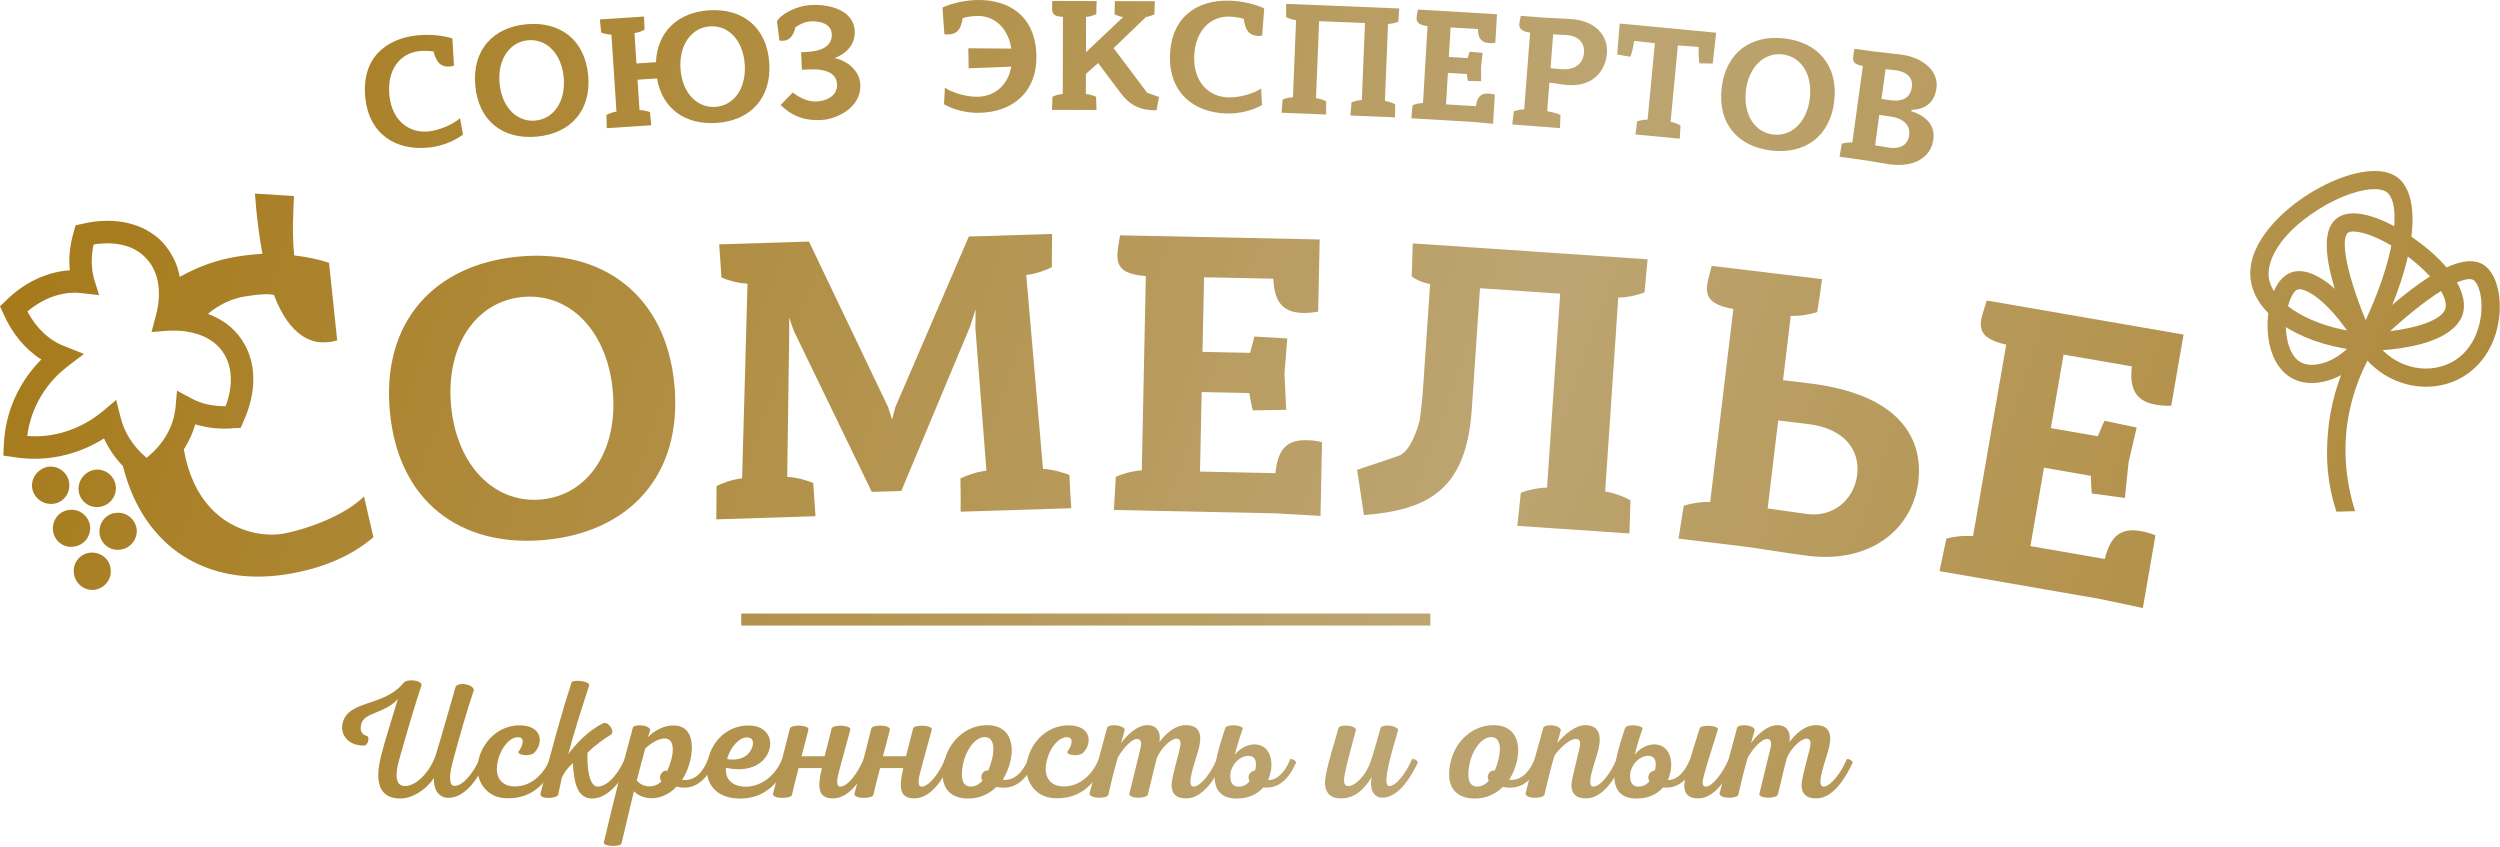
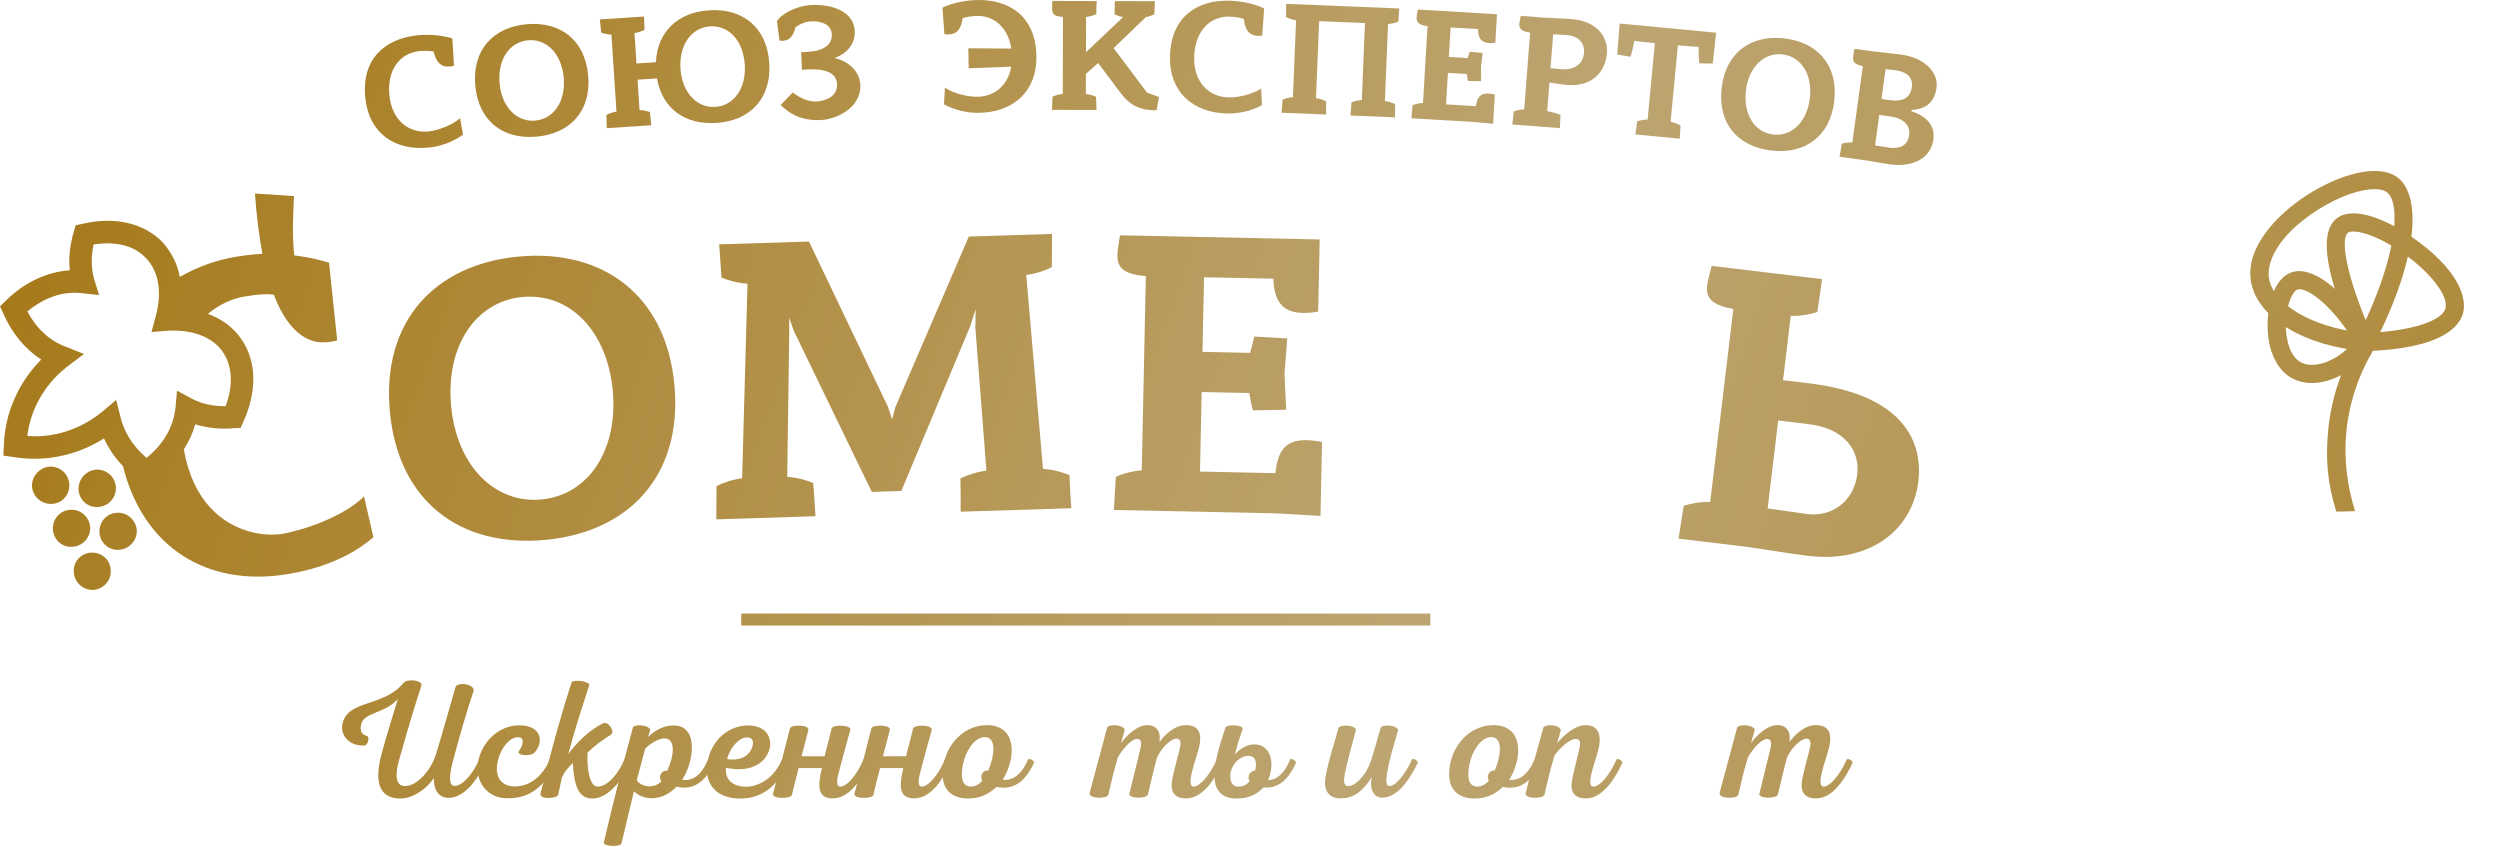
<svg xmlns="http://www.w3.org/2000/svg" width="416" height="141" viewBox="0 0 416 141" fill="none">
  <path d="M62.136 89.397C58.183 92.789 53.097 94.701 47.638 95.568C34.494 97.653 23.865 91.187 20.458 77.563C19.134 76.184 18.058 74.627 17.308 72.95C12.787 75.809 7.438 76.935 2.183 76.042L0.558 75.816L0.638 74.144C0.815 68.727 3.053 63.673 6.864 59.821C4.174 58.106 1.951 55.419 0.529 52.121L0 50.961L0.961 50.049C4.002 47.01 7.797 45.233 11.624 44.971C11.371 42.938 11.645 40.752 12.269 38.581L12.581 37.495L13.648 37.256C19.044 35.985 23.916 37.078 27.054 40.311C28.567 42.006 29.582 44.056 29.904 46.078C33.013 44.341 36.086 43.231 39.455 42.696L39.522 42.685C41.005 42.451 42.296 42.314 43.666 42.235C43.16 39.483 42.703 36.17 42.42 32.207L48.913 32.628C48.826 35.129 48.562 38.694 48.96 42.501C51.213 42.766 53.218 43.207 54.75 43.724L56.108 56.637C55.714 56.769 55.378 56.822 55.041 56.875C54.502 56.961 54.087 56.958 53.604 56.965C52.291 56.966 48.335 56.419 45.577 49.05C45.297 49.025 44.658 48.919 43.905 48.969C42.805 49.006 41.525 49.209 40.717 49.337C37.482 49.851 35.155 51.739 34.613 52.24C36.963 53.111 38.837 54.471 40.19 56.469C42.708 60.146 42.804 65.105 40.499 70.169L40.042 71.209L38.942 71.245C36.629 71.474 34.443 71.199 32.485 70.612C32.091 72.056 31.419 73.475 30.589 74.782C32.104 83.455 36.978 87.173 41.534 88.453C43.56 89.03 45.636 89.046 47.051 88.821C51.545 87.969 57.532 85.637 60.573 82.598L62.136 89.397ZM19.332 66.548L20.072 69.471C20.67 71.932 22.155 74.323 24.385 76.18C27.207 73.935 28.879 70.975 29.206 67.814L29.452 65.011L31.944 66.343C33.53 67.197 35.389 67.592 37.532 67.598C38.849 64.142 38.683 60.92 37.064 58.552C35.355 56.059 31.977 54.799 27.869 55.036L25.209 55.251L25.902 52.653C26.999 48.678 26.442 45.174 24.294 42.959C22.37 40.846 19.212 40.104 15.572 40.681C15.14 42.753 15.171 44.683 15.651 46.404L16.494 49.103L13.681 48.79C10.509 48.394 7.303 49.525 4.559 51.827C6.04 54.632 8.235 56.702 10.874 57.665L13.973 58.9L11.197 60.999C11.073 61.088 10.949 61.177 10.892 61.255C7.335 64.1 5.082 68.189 4.533 72.56L4.6 72.549C9.006 72.886 13.405 71.428 16.893 68.594L17.017 68.505L19.332 66.548ZM8.741 83.844C7.035 83.977 5.53 82.765 5.33 81.07C5.197 79.363 6.476 77.847 8.173 77.647C9.879 77.514 11.395 78.794 11.527 80.501C11.659 82.208 10.448 83.712 8.741 83.844ZM12.153 90.973C10.457 91.172 8.941 89.893 8.808 88.187C8.675 86.481 9.888 84.975 11.594 84.843C13.289 84.643 14.806 85.922 15.005 87.617C15.138 89.325 13.859 90.84 12.153 90.973ZM18.418 94.746C18.617 96.441 17.338 97.957 15.643 98.157C13.937 98.29 12.42 97.011 12.289 95.303C12.089 93.608 13.368 92.092 15.074 91.959C16.78 91.828 18.285 93.039 18.418 94.746ZM13.078 81.567C12.946 79.861 14.225 78.345 15.921 78.145C17.628 78.012 19.144 79.291 19.276 80.999C19.408 82.705 18.129 84.221 16.422 84.353C14.727 84.553 13.211 83.274 13.078 81.567ZM22.755 88.116C22.888 89.822 21.608 91.338 19.901 91.47C18.206 91.67 16.69 90.391 16.557 88.685C16.424 86.978 17.636 85.473 19.342 85.34C21.039 85.14 22.554 86.42 22.755 88.116Z" fill="url(#paint0_linear_1450_283)" />
  <path d="M64.868 68.433C63.492 53.416 72.424 43.964 86.353 42.688C100.282 41.413 110.851 49.077 112.227 64.093C113.603 79.109 104.67 88.561 90.673 89.844C76.608 91.132 66.244 83.449 64.868 68.433ZM75.059 67.498C75.975 77.486 82.311 83.826 90.057 83.116C97.803 82.407 102.881 75.021 101.966 65.033C101.051 55.045 94.782 48.699 86.969 49.415C79.223 50.124 74.144 57.51 75.059 67.498Z" fill="url(#paint1_linear_1450_283)" />
  <path d="M119.196 86.418L119.228 80.887C120.034 80.452 121.788 79.783 123.488 79.593L124.385 47.203C122.676 47.12 120.883 46.561 120.052 46.179L119.674 40.66L134.612 40.192L147.763 67.704L148.443 69.8L148.993 67.735L161.213 39.36L175.059 38.926L175.028 44.456C174.222 44.892 172.468 45.56 170.767 45.751L173.553 78.025C175.262 78.108 177.055 78.666 177.954 79.047C178.012 80.889 178.138 82.728 178.264 84.568L159.848 85.145C159.859 83.301 159.869 81.457 159.812 79.616C160.685 79.178 162.44 78.51 164.14 78.32L162.303 54.549L162.344 51.476L161.41 54.372L149.976 81.698L145.065 81.852L132.072 55.017L131.322 52.856L131.329 55.246L130.991 79.357C132.701 79.44 134.493 79.998 135.325 80.381L135.702 85.9L119.196 86.418Z" fill="url(#paint2_linear_1450_283)" />
  <path d="M185.353 84.86L185.672 79.339C186.499 78.946 188.286 78.369 189.994 78.269L190.667 45.932C184.669 45.534 185.89 42.624 186.371 39.154L219.596 39.845L219.346 51.852C218.387 52.037 217.498 52.086 216.748 52.071C213.132 51.996 212.018 49.789 211.884 46.374L200.355 46.134L200.096 58.55L208.01 58.715C208.155 58.309 208.606 56.338 208.749 56L214.202 56.318L213.739 62.178L214.023 68.19L208.493 68.28C208.297 67.866 207.996 65.949 207.871 65.4L199.957 65.236L199.682 78.47L212.235 78.732C212.581 75.258 213.715 73.166 217.4 73.243C218.15 73.259 219.036 73.345 219.987 73.569C219.902 77.663 219.816 81.757 219.731 85.849L212.232 85.42L185.353 84.86Z" fill="url(#paint3_linear_1450_283)" />
-   <path d="M226.958 85.708L225.826 78.177C225.826 78.177 233.032 75.791 233.037 75.724C234.744 74.745 235.768 71.737 236.229 69.99C236.475 68.365 236.682 66.327 236.852 63.807L237.972 47.263C236.284 46.944 235.567 46.416 234.909 46.03L235.079 40.501L274.159 43.147L273.649 48.653C272.805 49.006 270.993 49.499 269.282 49.52L267.097 81.791C268.79 82.043 270.519 82.775 271.308 83.239L271.139 88.767L252.484 87.504L253.062 82.003C253.907 81.65 255.718 81.157 257.429 81.136L259.614 48.865L246.269 47.962L244.905 68.115C244.002 81.458 237.753 84.866 226.958 85.708Z" fill="url(#paint4_linear_1450_283)" />
  <path d="M303.184 46.448C302.964 48.277 302.677 50.098 302.389 51.919C301.528 52.229 299.693 52.626 297.983 52.559L296.698 63.263L300.967 63.776C317.091 65.712 319.966 73.823 319.21 80.124C318.267 87.982 311.388 93.755 300.887 92.494C297.568 92.096 292.451 91.206 290.079 90.922C289.876 90.898 289.673 90.873 289.47 90.849L279.308 89.629L280.17 84.165C281.031 83.856 282.866 83.458 284.576 83.526L288.43 51.413C282.501 50.426 284.002 47.651 284.824 44.245L303.184 46.448ZM295.893 69.969L294.136 84.603C294.678 84.668 299.947 85.438 300.692 85.528C304.952 86.108 308.526 83.238 309.039 78.97C309.535 74.837 306.801 71.279 300.975 70.579L295.893 69.969Z" fill="url(#paint5_linear_1450_283)" />
-   <path d="M322.734 95.036L323.879 89.625C324.756 89.361 326.608 89.06 328.313 89.216L333.832 57.349C327.962 56.056 329.605 53.363 330.603 50.004L363.344 55.674L361.295 67.506C360.318 67.545 359.433 67.461 358.693 67.332C355.13 66.716 354.36 64.366 354.74 60.97L343.378 59.002L341.26 71.238L349.059 72.589C349.263 72.208 350.004 70.328 350.197 70.016L355.541 71.149L354.203 76.873L353.582 82.859L348.102 82.118C347.97 81.68 347.96 79.739 347.918 79.178L340.119 77.827L337.861 90.87L350.231 93.013C351.093 89.63 352.53 87.733 356.161 88.362C356.9 88.49 357.763 88.709 358.669 89.073C357.971 93.107 357.273 97.14 356.573 101.175L349.224 99.625L322.734 95.036Z" fill="url(#paint6_linear_1450_283)" />
  <path d="M70.146 114.002C68.802 118.174 68.354 119.602 66.394 126.518C65.834 128.506 65.61 130.802 67.402 130.802C69.446 130.774 71.743 128.142 72.554 125.482C73.702 121.758 74.99 117.083 75.83 114.226C76.502 113.414 78.91 113.89 78.825 114.926C78.013 117.222 76.361 122.794 75.269 127.022C74.709 129.234 74.709 130.774 75.633 130.774C76.948 130.802 78.656 128.814 79.749 126.407C79.889 126.07 80.869 126.631 80.728 126.967C79.72 129.179 77.537 132.763 74.624 132.763C73.14 132.763 72.103 131.559 72.216 129.459C70.9 131.391 68.66 132.875 66.588 132.875C62.892 132.847 62.332 129.822 63.48 125.511C64.209 122.711 65.3 119.351 66.196 116.327C63.984 118.791 60.541 118.482 60.092 120.555C59.896 121.423 60.036 122.235 61.072 122.459C61.548 122.654 61.24 124.055 60.595 124.055C57.991 124.139 56.535 122.235 57.011 120.331C57.963 116.411 63.815 117.671 67.119 113.667C67.711 112.882 70.175 113.162 70.146 114.002Z" fill="url(#paint7_linear_1450_283)" />
  <path d="M88.934 125.23C88.346 125.902 86.246 125.734 86.246 125.119C86.89 124.306 87.477 122.795 86.33 122.682C84.762 122.514 82.942 124.838 82.69 127.582C82.521 129.542 83.641 130.802 85.49 130.857C87.758 130.941 90.082 129.597 91.481 126.406C91.622 126.069 92.601 126.658 92.461 126.966C90.221 131.922 87.029 132.958 84.089 132.818C81.177 132.707 79.329 130.298 79.469 127.583C79.665 124.11 82.577 120.639 86.526 120.694C90.222 120.75 90.474 123.606 88.934 125.23Z" fill="url(#paint8_linear_1450_283)" />
  <path d="M104.894 126.966C103.186 130.522 100.863 132.874 98.566 132.874C96.186 132.901 95.514 130.55 95.319 126.966C94.478 127.75 93.835 128.59 93.499 129.374C93.303 130.298 93.079 131.25 92.883 132.229C92.743 132.901 89.663 133.097 89.944 132.034C91.679 124.95 93.668 117.95 95.095 113.582C95.32 112.994 98.287 113.33 98.035 114.086C96.551 118.594 95.459 122.094 94.562 125.482C95.794 123.802 97.894 121.562 100.331 120.358C101.171 119.911 102.431 121.73 101.646 122.262C100.695 122.823 99.071 123.942 97.754 125.258C97.67 128.002 98.09 130.858 99.434 130.886C100.61 130.914 102.43 129.682 103.914 126.378C104.083 126.098 105.035 126.659 104.894 126.966Z" fill="url(#paint9_linear_1450_283)" />
  <path d="M113.49 129.766C115.31 129.991 116.738 128.982 117.803 126.407C117.943 126.07 118.95 126.631 118.782 126.967C117.102 130.831 114.638 131.446 112.594 130.887C110.298 133.323 107.161 133.323 105.482 131.671C104.81 134.526 104.082 137.495 103.41 140.379C103.102 140.967 100.442 140.855 100.471 140.211C101.954 133.855 103.467 127.862 105.315 121.059C105.483 120.499 108.031 120.527 108.199 121.507C108.115 121.843 107.92 122.347 107.807 122.654C108.983 121.507 110.607 120.638 112.231 120.722C116.458 120.862 115.31 127.19 113.49 129.766ZM107.358 124.586C106.854 126.378 106.462 128.002 105.959 129.85C106.91 131.11 108.982 131.194 110.074 129.991C109.346 129.207 110.354 127.946 110.998 128.31C112.146 125.902 112.511 122.934 110.635 122.878C109.627 122.85 108.255 123.662 107.358 124.586Z" fill="url(#paint10_linear_1450_283)" />
  <path d="M127.742 125.426C126.706 127.526 124.047 128.506 120.799 127.75C120.631 129.542 121.667 130.689 123.627 130.886C125.53 131.082 128.498 130.102 130.122 126.407C130.29 126.07 131.27 126.631 131.131 126.967C128.862 132.035 125.503 132.959 122.843 132.875C118.587 132.734 117.074 129.711 117.775 126.575C118.531 122.907 121.471 120.61 124.747 120.722C127.883 120.834 128.806 123.382 127.742 125.426ZM120.994 126.322C123.066 126.631 124.467 125.902 125.026 124.671C125.474 123.747 125.446 122.738 124.382 122.711C123.066 122.626 121.498 124.306 120.994 126.322Z" fill="url(#paint11_linear_1450_283)" />
  <path d="M136.759 127.806H132.895C132.475 129.458 132.111 130.774 131.775 132.286C131.635 132.93 128.387 133.014 128.639 132.034C129.647 128.309 130.403 125.313 131.439 121.225C131.635 120.497 134.743 120.609 134.519 121.45C134.099 123.13 133.706 124.557 133.371 125.846H137.207C137.655 124.166 138.075 122.43 138.383 121.226C138.552 120.526 141.715 120.61 141.491 121.451C140.651 124.531 140.119 126.434 139.559 128.562C139.279 129.598 139.082 130.886 139.811 130.886C140.958 130.914 142.639 128.842 143.674 126.407C143.843 126.07 144.822 126.631 144.654 126.967C143.534 129.319 141.546 132.735 138.746 132.847C136.002 132.958 136.03 130.858 136.759 127.806Z" fill="url(#paint12_linear_1450_283)" />
  <path d="M150.31 127.806H146.446C146.026 129.458 145.662 130.774 145.326 132.286C145.186 132.93 141.938 133.014 142.19 132.034C143.198 128.309 143.954 125.313 144.99 121.225C145.186 120.497 148.294 120.609 148.07 121.45C147.65 123.13 147.257 124.557 146.922 125.846H150.758C151.206 124.166 151.626 122.43 151.934 121.226C152.103 120.526 155.266 120.61 155.042 121.451C154.202 124.531 153.67 126.434 153.11 128.562C152.83 129.598 152.633 130.886 153.362 130.886C154.509 130.914 156.19 128.842 157.225 126.407C157.394 126.07 158.373 126.631 158.205 126.967C157.085 129.319 155.097 132.735 152.297 132.847C149.553 132.958 149.582 130.858 150.31 127.806Z" fill="url(#paint13_linear_1450_283)" />
  <path d="M166.857 129.766C168.229 129.906 169.853 129.234 171.057 126.407C171.225 126.07 172.205 126.602 172.037 126.967C170.217 130.943 167.837 131.363 165.793 130.943C164.533 132.175 162.965 132.876 161.117 132.876C158.401 132.876 156.188 131.363 157.029 127.107C157.812 123.244 160.808 120.723 164.113 120.668C169.097 120.582 169.238 125.846 166.857 129.766ZM160.25 127.134C159.914 128.87 159.83 130.886 161.565 130.886C162.265 130.886 162.965 130.494 163.469 129.906C162.937 129.094 163.665 128.058 164.449 128.226C165.541 125.65 165.848 122.542 163.749 122.654C162.097 122.738 160.67 125.035 160.25 127.134Z" fill="url(#paint14_linear_1450_283)" />
-   <path d="M180.269 125.23C179.681 125.902 177.581 125.734 177.581 125.119C178.226 124.306 178.813 122.795 177.665 122.682C176.098 122.514 174.277 124.838 174.025 127.582C173.857 129.542 174.977 130.802 176.825 130.857C179.094 130.941 181.417 129.597 182.817 126.406C182.957 126.069 183.937 126.658 183.796 126.966C181.557 131.922 178.364 132.958 175.425 132.818C172.513 132.707 170.664 130.298 170.805 127.583C171 124.11 173.912 120.639 177.861 120.694C181.557 120.75 181.809 123.606 180.269 125.23Z" fill="url(#paint15_linear_1450_283)" />
  <path d="M195.053 129.738C195.248 128.619 195.92 126.182 196.284 124.699C196.48 123.886 196.648 122.907 195.752 122.907C194.773 122.934 193.12 124.615 192.504 126.127C192 127.946 191.412 130.663 190.992 132.259C190.684 132.875 188.024 132.959 187.912 132.147C188.473 129.795 189.032 127.527 189.761 124.587C189.956 123.858 190.013 122.935 189.2 122.963C188.332 122.963 186.96 124.391 186.009 126.043C185.364 128.199 184.916 130.103 184.412 132.287C184.16 132.931 181.192 132.959 181.305 131.978C182.284 128.254 183.153 125.146 184.244 121.031C184.692 120.415 187.016 120.638 187.156 121.451L186.54 123.663C187.52 122.291 189.284 120.639 190.964 120.667C192.448 120.667 193.233 121.787 192.925 123.467C193.988 122.095 195.529 120.639 197.349 120.667C199.477 120.667 200.065 122.039 199.533 124.335C199.057 126.351 197.181 130.915 198.637 130.887C199.7 130.887 201.437 128.787 202.445 126.408C202.585 126.071 203.592 126.632 203.424 126.968C202.277 129.432 200.233 132.764 197.517 132.848C195.333 132.93 194.689 131.642 195.053 129.738Z" fill="url(#paint16_linear_1450_283)" />
  <path d="M215.633 126.966C214.121 130.382 212.161 131.222 210.229 131.026C209.109 132.258 207.625 132.902 205.666 132.875C203.286 132.847 202.277 131.53 202.109 129.654C201.941 127.386 202.782 124.446 203.874 121.171C204.126 120.358 206.981 120.694 206.786 121.283C206.141 123.075 205.75 124.503 205.47 125.595C206.17 124.671 207.57 123.719 209.082 123.887C211.573 124.167 212.134 127.191 211.014 129.795C212.526 129.851 213.898 128.395 214.654 126.407C214.793 126.07 215.801 126.602 215.633 126.966ZM207.988 125.79C206.812 125.622 205.272 126.574 204.768 128.506C204.573 129.905 204.964 130.858 205.972 130.886C206.952 130.914 207.428 130.578 207.932 129.99C207.428 129.149 208.073 128.254 208.856 128.198C209.108 127.19 209.108 125.958 207.988 125.79Z" fill="url(#paint17_linear_1450_283)" />
  <path d="M232.656 121.478C231.927 124.082 229.744 130.802 231.172 130.802C232.236 130.83 233.916 128.758 234.924 126.406C235.092 126.042 236.072 126.63 235.904 126.966C234.952 128.87 232.88 132.762 229.967 132.734C228.427 132.734 227.839 130.97 228.259 129.291C226.635 131.979 224.871 132.902 222.995 132.847C220.783 132.819 220.224 131.139 220.587 129.179C221.091 126.379 222.071 123.635 222.715 121.143C223.051 120.443 225.627 120.695 225.627 121.452C225.235 123.019 224.507 125.512 224.003 127.752C223.611 129.348 223.331 130.804 224.367 130.804C225.459 130.804 227.223 129.152 228.063 126.772C228.651 125.008 229.21 122.964 229.743 121.088C230.08 120.47 232.46 120.666 232.656 121.478Z" fill="url(#paint18_linear_1450_283)" />
  <path d="M251.136 129.766C252.508 129.906 254.132 129.234 255.336 126.407C255.504 126.07 256.483 126.602 256.315 126.967C254.496 130.943 252.115 131.363 250.071 130.943C248.811 132.175 247.244 132.876 245.395 132.876C242.679 132.876 240.467 131.363 241.307 127.107C242.091 123.244 245.087 120.723 248.391 120.668C253.376 120.582 253.515 125.846 251.136 129.766ZM244.527 127.134C244.191 128.87 244.107 130.886 245.843 130.886C246.543 130.886 247.243 130.494 247.747 129.906C247.215 129.094 247.942 128.058 248.726 128.226C249.818 125.65 250.126 122.542 248.026 122.654C246.376 122.738 244.947 125.035 244.527 127.134Z" fill="url(#paint19_linear_1450_283)" />
  <path d="M266.003 124.586C265.695 125.874 265.107 127.441 264.799 128.786C264.575 129.821 264.436 130.886 265.135 130.886C266.283 130.886 267.936 128.814 268.971 126.407C269.112 126.07 270.091 126.631 269.951 126.967C268.831 129.403 266.731 132.819 264.015 132.847C261.887 132.903 261.243 131.671 261.578 129.851C261.746 128.899 262.53 125.847 262.782 124.7C262.978 123.859 263.118 122.935 262.166 122.964C261.187 122.992 259.702 124.308 258.666 125.708C257.882 128.34 257.574 129.768 256.986 132.288C256.678 132.903 253.906 132.987 253.85 132.063C254.746 128.339 255.698 125.147 256.818 121.059C257.266 120.443 259.45 120.583 259.73 121.452C259.478 122.348 259.366 122.824 259.114 123.636C260.122 122.46 262.026 120.64 263.874 120.668C266.003 120.694 266.535 122.318 266.003 124.586Z" fill="url(#paint20_linear_1450_283)" />
-   <path d="M288.627 126.994C287.423 129.374 285.379 132.762 282.775 132.846C280.59 132.93 280.003 131.67 280.367 129.738C279.247 130.858 277.987 131.167 276.755 131.026C275.635 132.258 274.151 132.902 272.192 132.875C269.812 132.847 268.803 131.53 268.635 129.654C268.467 127.386 269.308 124.446 270.4 121.171C270.652 120.358 273.507 120.694 273.312 121.283C272.667 123.075 272.276 124.503 271.996 125.595C272.696 124.671 274.096 123.719 275.608 123.887C278.099 124.167 278.66 127.191 277.54 129.795C279.052 129.851 280.424 128.395 281.18 126.407C281.18 126.379 281.208 126.35 281.237 126.322C281.684 124.81 282.189 123.243 282.833 121.199C283.057 120.499 286.081 120.722 285.857 121.394C284.848 124.642 284.176 126.686 283.588 128.814C283.252 130.018 283.112 130.915 283.897 130.886C284.932 130.858 286.668 128.646 287.621 126.407C287.787 126.042 288.795 126.63 288.627 126.994ZM274.514 125.79C273.338 125.622 271.798 126.574 271.294 128.506C271.099 129.905 271.49 130.858 272.498 130.886C273.478 130.914 273.954 130.578 274.458 129.99C273.954 129.149 274.599 128.254 275.382 128.198C275.635 127.19 275.635 125.958 274.514 125.79Z" fill="url(#paint21_linear_1450_283)" />
  <path d="M299.883 129.738C300.079 128.619 300.751 126.182 301.115 124.699C301.31 123.886 301.478 122.907 300.583 122.907C299.603 122.934 297.951 124.615 297.335 126.127C296.831 127.946 296.243 130.663 295.823 132.259C295.514 132.875 292.854 132.959 292.743 132.147C293.303 129.795 293.863 127.527 294.591 124.587C294.787 123.858 294.843 122.935 294.031 122.963C293.163 122.963 291.791 124.391 290.839 126.043C290.195 128.199 289.747 130.103 289.243 132.287C288.991 132.931 286.022 132.959 286.135 131.978C287.115 128.254 287.984 125.146 289.075 121.031C289.522 120.415 291.846 120.638 291.987 121.451L291.371 123.663C292.35 122.291 294.115 120.639 295.795 120.667C297.279 120.667 298.063 121.787 297.755 123.467C298.819 122.095 300.359 120.639 302.179 120.667C304.307 120.667 304.895 122.039 304.364 124.335C303.887 126.351 302.011 130.915 303.468 130.887C304.532 130.887 306.268 128.787 307.276 126.408C307.417 126.071 308.424 126.632 308.256 126.968C307.108 129.432 305.064 132.764 302.348 132.848C300.163 132.93 299.518 131.642 299.883 129.738Z" fill="url(#paint22_linear_1450_283)" />
  <path d="M60.801 16.433C60.049 9.738 64.147 6.473 69.309 5.893C71.514 5.646 73.749 5.912 75.273 6.394L75.539 10.938C75.327 10.989 75.143 11.037 74.98 11.055C73.259 11.248 72.575 10.237 72.142 8.57C71.449 8.458 70.6 8.417 69.686 8.519C66.567 8.87 64.318 11.627 64.81 16.009C65.26 20.015 68.015 22.238 71.375 21.861C73.069 21.671 75.309 20.765 76.547 19.673L77.044 22.394C75.513 23.546 73.422 24.326 71.513 24.54C65.732 25.19 61.447 22.186 60.801 16.433Z" fill="url(#paint23_linear_1450_283)" />
  <path d="M79.089 14.245C78.543 8.289 82.085 4.541 87.609 4.034C93.133 3.527 97.326 6.566 97.872 12.521C98.418 18.477 94.876 22.225 89.325 22.735C83.746 23.247 79.636 20.201 79.089 14.245ZM83.131 13.874C83.494 17.835 86.008 20.35 89.08 20.067C92.151 19.786 94.165 16.856 93.802 12.895C93.439 8.933 90.952 6.416 87.854 6.702C84.781 6.984 82.767 9.913 83.131 13.874Z" fill="url(#paint24_linear_1450_283)" />
  <path d="M109.325 13.05L106.085 13.262L106.416 18.313C107.095 18.323 107.812 18.52 108.147 18.661L108.371 20.844L100.972 21.328L100.909 19.136C101.222 18.952 101.909 18.663 102.58 18.565L101.741 5.763C101.062 5.753 100.371 5.555 100.037 5.414L99.812 3.231L107.158 2.75C107.206 3.479 107.227 4.21 107.248 4.941C106.935 5.124 106.248 5.413 105.576 5.511L105.907 10.562L109.148 10.349C109.379 5.18 112.889 2.048 117.995 1.713C123.531 1.351 127.616 4.5 128.008 10.469C128.399 16.438 124.76 20.094 119.223 20.457C114.064 20.795 110.202 18.146 109.325 13.05ZM113.234 11.438C113.494 15.408 115.968 17.985 119.02 17.786C122.126 17.582 124.189 14.707 123.929 10.737C123.668 6.767 121.275 4.184 118.142 4.389C115.063 4.591 112.973 7.467 113.234 11.438Z" fill="url(#paint25_linear_1450_283)" />
  <path d="M129.291 3.549C129.839 2.442 132.402 0.948 135.052 0.834C138.486 0.685 142.088 1.909 142.23 5.181C142.334 7.561 140.61 9.044 138.849 9.662C140.87 10.035 143.055 11.701 143.159 14.08C143.327 17.947 139.212 19.859 136.589 19.974C133.101 20.125 131.254 18.77 129.898 17.474L131.92 15.382C132.594 15.948 134.209 16.962 135.805 16.893C137.589 16.815 139.366 15.925 139.284 14.033C139.215 12.437 137.897 11.411 134.626 11.554L133.436 11.606L133.309 8.686L134.121 8.65C136.501 8.547 138.5 7.81 138.408 5.701C138.333 3.971 136.497 3.481 134.983 3.548C133.901 3.595 132.895 4.126 132.344 4.557C132.12 5.65 131.545 6.732 130.328 6.785C130.111 6.794 129.867 6.777 129.703 6.758L129.291 3.549Z" fill="url(#paint26_linear_1450_283)" />
  <path d="M156.829 1.258C158.28 0.585 160.463 0.037 162.654 0.002C167.876 -0.08 172.356 2.636 172.463 9.372C172.555 15.162 168.659 18.687 162.87 18.778C160.949 18.808 158.749 18.302 157.084 17.354L157.23 14.591C158.597 15.517 160.934 16.129 162.666 16.102C165.534 16.057 167.75 14.155 168.27 11.089L161.185 11.362L161.132 8.035L168.277 8.085C167.734 4.548 165.404 2.609 162.617 2.653C161.697 2.668 160.861 2.816 160.187 3.016C159.943 4.67 159.391 5.707 157.741 5.734C157.552 5.737 157.361 5.713 157.144 5.689L156.829 1.258Z" fill="url(#paint27_linear_1450_283)" />
  <path d="M182.728 10.484L180.694 12.291L180.685 15.645C181.361 15.702 182.064 15.947 182.388 16.11L182.462 18.301L175.05 18.28L175.137 16.089C175.462 15.928 176.166 15.687 176.843 15.634L176.879 2.811C174.931 2.724 175.068 1.94 175.071 0.913C175.072 0.669 175.099 0.426 175.128 0.155L182.486 0.176C182.457 0.906 182.427 1.637 182.425 2.367C182.073 2.502 181.396 2.77 180.72 2.822L180.703 8.693L186.888 2.839C186.212 2.756 185.861 2.538 185.455 2.375L185.516 0.184L192.171 0.203L192.083 2.394C191.731 2.528 191.217 2.77 190.702 2.823L185.304 8.003L190.883 15.431L192.857 16.14L192.445 18.358C189.847 18.35 188.118 17.697 186.366 15.337L182.728 10.484Z" fill="url(#paint28_linear_1450_283)" />
  <path d="M194.682 9.425C194.827 2.689 199.323 -0.003 204.517 0.109C206.736 0.156 208.916 0.717 210.363 1.398L210.022 5.938C209.805 5.96 209.616 5.983 209.453 5.98C207.722 5.943 207.177 4.848 206.97 3.138C206.298 2.935 205.462 2.782 204.542 2.761C201.404 2.695 198.808 5.128 198.713 9.538C198.627 13.569 201.062 16.139 204.443 16.211C206.147 16.247 208.488 15.648 209.861 14.731L209.991 17.495C208.32 18.433 206.144 18.928 204.223 18.887C198.407 18.761 194.558 15.214 194.682 9.425Z" fill="url(#paint29_linear_1450_283)" />
  <path d="M213.252 18.758L213.422 16.571C213.753 16.422 214.466 16.207 215.145 16.18L215.666 3.364C214.992 3.283 214.326 3.011 214.009 2.837L214.017 0.644L232.835 1.409L232.692 3.597C232.361 3.746 231.648 3.961 230.969 3.988L230.448 16.804C231.122 16.885 231.815 17.158 232.16 17.334L232.125 19.525L224.717 19.224L224.887 17.037C225.218 16.888 225.931 16.673 226.609 16.646L227.13 3.83L219.505 3.52L218.984 16.336C219.658 16.417 220.351 16.69 220.67 16.864L220.662 19.057L213.252 18.758Z" fill="url(#paint30_linear_1450_283)" />
  <path d="M234.846 19.683L235.057 17.5C235.391 17.357 236.108 17.155 236.786 17.142L237.546 4.34C235.176 4.091 235.704 2.957 235.947 1.589L249.1 2.369L248.818 7.123C248.435 7.182 248.083 7.187 247.786 7.17C246.354 7.085 245.946 6.193 245.945 4.838L241.381 4.567L241.09 9.482L244.223 9.669C244.286 9.51 244.494 8.736 244.557 8.605L246.713 8.814L246.44 11.128L246.461 13.515L244.269 13.466C244.198 13.299 244.107 12.535 244.066 12.316L240.933 12.13L240.622 17.369L245.591 17.664C245.781 16.293 246.263 15.481 247.721 15.568C248.019 15.586 248.368 15.633 248.742 15.737C248.645 17.357 248.55 18.977 248.453 20.598L245.489 20.314L234.846 19.683Z" fill="url(#paint31_linear_1450_283)" />
  <path d="M257.825 13.75L257.46 18.498C258.13 18.603 259.353 18.942 259.663 19.129L259.576 21.32L251.644 20.71L251.893 18.531C252.23 18.394 252.95 18.205 253.628 18.203L254.611 5.416C252.246 5.126 252.794 4.001 253.061 2.638L256.865 2.93C256.865 2.93 260.381 3.092 261.163 3.153C261.27 3.161 261.379 3.17 261.514 3.179C265.722 3.503 267.611 6.117 267.397 8.897C267.21 11.325 265.473 14.501 260.806 14.143C260.564 14.124 260.321 14.105 260.079 14.06C259.784 14.036 257.825 13.75 257.825 13.75ZM258.443 5.711L258.009 11.349C258.009 11.349 259.49 11.491 259.814 11.515C262.162 11.696 263.448 10.493 263.579 8.792C263.721 6.958 262.44 5.964 260.74 5.833L258.443 5.711Z" fill="url(#paint32_linear_1450_283)" />
  <path d="M269.104 9.069L269.513 3.917L285.565 5.445L284.995 10.581L282.798 10.535C282.667 10.197 282.638 8.509 282.651 7.804L279.196 7.557L277.986 20.269C278.654 20.386 279.331 20.696 279.639 20.888L279.512 23.077L272.132 22.374L272.421 20.2C272.759 20.069 273.483 19.893 274.161 19.904L275.371 7.192L271.929 6.81C271.835 7.507 271.531 9 271.271 9.438L269.104 9.069Z" fill="url(#paint33_linear_1450_283)" />
  <path d="M286.482 14.637C287.17 8.695 291.407 5.752 296.919 6.39C302.431 7.029 305.91 10.865 305.222 16.806C304.534 22.748 300.297 25.691 294.759 25.049C289.193 24.405 285.795 20.578 286.482 14.637ZM290.515 15.104C290.057 19.056 292.001 22.033 295.067 22.388C298.131 22.742 300.705 20.288 301.162 16.336C301.62 12.384 299.703 9.41 296.611 9.052C293.546 8.698 290.972 11.152 290.515 15.104Z" fill="url(#paint34_linear_1450_283)" />
  <path d="M306.097 26.084L306.477 23.923C306.821 23.807 307.551 23.661 308.229 23.7L309.979 10.992C308.06 10.645 308.301 9.887 308.441 8.868C308.474 8.627 308.535 8.389 308.598 8.125L311.681 8.55C312.271 8.631 315.047 8.904 316.442 9.096C319.874 9.569 322.632 11.751 322.23 14.674C321.834 17.542 319.771 18.241 318.072 18.28L318.043 18.495C320.42 19.287 322.05 20.741 321.707 23.234C321.304 26.156 318.576 27.911 314.421 27.338C313.108 27.157 311.273 26.795 310.36 26.67L306.097 26.084ZM312.711 19.127L312.013 24.193C312.228 24.223 314.097 24.535 314.392 24.576C316.081 24.808 317.445 24.231 317.681 22.515C317.907 20.879 316.813 19.691 314.507 19.373L312.711 19.127ZM313.76 11.513L313.076 16.473L314.551 16.676C316.294 16.916 317.854 16.502 318.126 14.519C318.355 12.857 317.306 11.947 315.322 11.673C314.866 11.611 314.246 11.553 313.76 11.513Z" fill="url(#paint35_linear_1450_283)" />
  <path d="M238.008 102.094H123.341V104.094H238.008V102.094Z" fill="url(#paint36_linear_1450_283)" />
  <path d="M392.594 58.464L392.178 57.538C386.884 45.749 385.78 38.6 388.895 36.292C391.711 34.205 397.224 36.59 401.444 39.517C408.837 44.645 410.622 49.424 409.828 52.187C409.205 54.354 406.27 58.046 393.608 58.433L392.594 58.464ZM391.601 38.521C391.19 38.521 390.884 38.593 390.701 38.729C389.417 39.681 390.35 45.802 394.53 55.361C401.29 55.021 406.321 53.412 406.913 51.349C407.507 49.283 404.413 45.268 399.715 42.009C396.142 39.531 393.137 38.521 391.601 38.521Z" fill="url(#paint37_linear_1450_283)" />
  <path d="M394.448 58.512L393.437 58.429C383.434 57.606 375.68 52.889 374.581 46.96C373.532 41.302 378.788 35.705 384.056 32.354C389.019 29.197 395.528 27.084 398.878 29.48C402.687 32.205 402.938 41.96 394.912 57.609L394.448 58.512ZM395.12 31.471C392.879 31.471 389.401 32.549 385.684 34.913C378.915 39.219 377.079 43.796 377.563 46.407C378.353 50.668 384.766 54.402 392.676 55.306C398.703 43.193 399.704 33.8 397.113 31.946C396.675 31.634 395.991 31.471 395.12 31.471Z" fill="url(#paint38_linear_1450_283)" />
  <path d="M384.666 63.736C383.599 63.736 382.581 63.526 381.666 63.085C378.852 61.728 377.23 58.229 377.328 53.728C377.396 50.602 378.412 46.549 381.053 45.414C384.61 43.886 390.294 48.301 394.873 56.155L395.368 57.003L394.797 57.802C392.143 61.506 388.144 63.736 384.666 63.736ZM382.636 48.129C382.487 48.129 382.358 48.152 382.25 48.198C381.501 48.52 380.428 50.643 380.359 53.792C380.307 56.209 380.963 59.377 382.984 60.353C385.071 61.36 388.876 60.256 391.731 56.811C387.976 50.711 384.201 48.129 382.636 48.129Z" fill="url(#paint39_linear_1450_283)" />
-   <path d="M403.705 64.355C399.171 64.355 394.656 61.904 392.244 57.667L391.664 56.648L392.504 55.83C402.879 45.729 409.888 41.788 413.336 44.116C415.137 45.332 416.155 48.415 415.932 51.971C415.62 56.931 413.086 61.08 409.154 63.07C407.43 63.943 405.566 64.355 403.705 64.355ZM395.512 57.143C398.345 61.015 403.616 62.472 407.784 60.365C412.174 58.143 412.813 53.234 412.904 51.782C413.083 48.939 412.271 47.058 411.638 46.631C410.169 45.636 404.521 48.533 395.512 57.143Z" fill="url(#paint40_linear_1450_283)" />
  <path d="M388.77 85.14C387.278 80.459 386.931 76.27 387.427 71.404C387.975 66.03 389.786 60.757 392.666 56.154L395.237 57.763C392.602 61.974 390.945 66.797 390.444 71.71C389.99 76.161 390.523 80.773 391.888 85.056L388.77 85.14Z" fill="url(#paint41_linear_1450_283)" />
  <defs>
    <linearGradient id="paint0_linear_1450_283" x1="-53.915" y1="96.621" x2="467.855" y2="283.144" gradientUnits="userSpaceOnUse">
      <stop stop-color="#A3740E" />
      <stop offset="0.5" stop-color="#BDA572" />
      <stop offset="1" stop-color="#A3740E" />
    </linearGradient>
    <linearGradient id="paint1_linear_1450_283" x1="-53.915" y1="96.621" x2="467.855" y2="283.144" gradientUnits="userSpaceOnUse">
      <stop stop-color="#A3740E" />
      <stop offset="0.5" stop-color="#BDA572" />
      <stop offset="1" stop-color="#A3740E" />
    </linearGradient>
    <linearGradient id="paint2_linear_1450_283" x1="-53.915" y1="96.621" x2="467.855" y2="283.144" gradientUnits="userSpaceOnUse">
      <stop stop-color="#A3740E" />
      <stop offset="0.5" stop-color="#BDA572" />
      <stop offset="1" stop-color="#A3740E" />
    </linearGradient>
    <linearGradient id="paint3_linear_1450_283" x1="-53.915" y1="96.621" x2="467.855" y2="283.144" gradientUnits="userSpaceOnUse">
      <stop stop-color="#A3740E" />
      <stop offset="0.5" stop-color="#BDA572" />
      <stop offset="1" stop-color="#A3740E" />
    </linearGradient>
    <linearGradient id="paint4_linear_1450_283" x1="-53.915" y1="96.621" x2="467.855" y2="283.144" gradientUnits="userSpaceOnUse">
      <stop stop-color="#A3740E" />
      <stop offset="0.5" stop-color="#BDA572" />
      <stop offset="1" stop-color="#A3740E" />
    </linearGradient>
    <linearGradient id="paint5_linear_1450_283" x1="-53.915" y1="96.621" x2="467.855" y2="283.144" gradientUnits="userSpaceOnUse">
      <stop stop-color="#A3740E" />
      <stop offset="0.5" stop-color="#BDA572" />
      <stop offset="1" stop-color="#A3740E" />
    </linearGradient>
    <linearGradient id="paint6_linear_1450_283" x1="-53.915" y1="96.621" x2="467.855" y2="283.144" gradientUnits="userSpaceOnUse">
      <stop stop-color="#A3740E" />
      <stop offset="0.5" stop-color="#BDA572" />
      <stop offset="1" stop-color="#A3740E" />
    </linearGradient>
    <linearGradient id="paint7_linear_1450_283" x1="-53.915" y1="96.621" x2="467.855" y2="283.144" gradientUnits="userSpaceOnUse">
      <stop stop-color="#A3740E" />
      <stop offset="0.5" stop-color="#BDA572" />
      <stop offset="1" stop-color="#A3740E" />
    </linearGradient>
    <linearGradient id="paint8_linear_1450_283" x1="-53.915" y1="96.621" x2="467.855" y2="283.144" gradientUnits="userSpaceOnUse">
      <stop stop-color="#A3740E" />
      <stop offset="0.5" stop-color="#BDA572" />
      <stop offset="1" stop-color="#A3740E" />
    </linearGradient>
    <linearGradient id="paint9_linear_1450_283" x1="-53.915" y1="96.621" x2="467.855" y2="283.144" gradientUnits="userSpaceOnUse">
      <stop stop-color="#A3740E" />
      <stop offset="0.5" stop-color="#BDA572" />
      <stop offset="1" stop-color="#A3740E" />
    </linearGradient>
    <linearGradient id="paint10_linear_1450_283" x1="-53.915" y1="96.621" x2="467.855" y2="283.144" gradientUnits="userSpaceOnUse">
      <stop stop-color="#A3740E" />
      <stop offset="0.5" stop-color="#BDA572" />
      <stop offset="1" stop-color="#A3740E" />
    </linearGradient>
    <linearGradient id="paint11_linear_1450_283" x1="-53.915" y1="96.621" x2="467.855" y2="283.144" gradientUnits="userSpaceOnUse">
      <stop stop-color="#A3740E" />
      <stop offset="0.5" stop-color="#BDA572" />
      <stop offset="1" stop-color="#A3740E" />
    </linearGradient>
    <linearGradient id="paint12_linear_1450_283" x1="-53.915" y1="96.621" x2="467.855" y2="283.144" gradientUnits="userSpaceOnUse">
      <stop stop-color="#A3740E" />
      <stop offset="0.5" stop-color="#BDA572" />
      <stop offset="1" stop-color="#A3740E" />
    </linearGradient>
    <linearGradient id="paint13_linear_1450_283" x1="-53.915" y1="96.621" x2="467.855" y2="283.144" gradientUnits="userSpaceOnUse">
      <stop stop-color="#A3740E" />
      <stop offset="0.5" stop-color="#BDA572" />
      <stop offset="1" stop-color="#A3740E" />
    </linearGradient>
    <linearGradient id="paint14_linear_1450_283" x1="-53.915" y1="96.621" x2="467.855" y2="283.144" gradientUnits="userSpaceOnUse">
      <stop stop-color="#A3740E" />
      <stop offset="0.5" stop-color="#BDA572" />
      <stop offset="1" stop-color="#A3740E" />
    </linearGradient>
    <linearGradient id="paint15_linear_1450_283" x1="-53.915" y1="96.621" x2="467.855" y2="283.144" gradientUnits="userSpaceOnUse">
      <stop stop-color="#A3740E" />
      <stop offset="0.5" stop-color="#BDA572" />
      <stop offset="1" stop-color="#A3740E" />
    </linearGradient>
    <linearGradient id="paint16_linear_1450_283" x1="-53.915" y1="96.621" x2="467.855" y2="283.144" gradientUnits="userSpaceOnUse">
      <stop stop-color="#A3740E" />
      <stop offset="0.5" stop-color="#BDA572" />
      <stop offset="1" stop-color="#A3740E" />
    </linearGradient>
    <linearGradient id="paint17_linear_1450_283" x1="-53.915" y1="96.621" x2="467.855" y2="283.144" gradientUnits="userSpaceOnUse">
      <stop stop-color="#A3740E" />
      <stop offset="0.5" stop-color="#BDA572" />
      <stop offset="1" stop-color="#A3740E" />
    </linearGradient>
    <linearGradient id="paint18_linear_1450_283" x1="-53.915" y1="96.621" x2="467.855" y2="283.144" gradientUnits="userSpaceOnUse">
      <stop stop-color="#A3740E" />
      <stop offset="0.5" stop-color="#BDA572" />
      <stop offset="1" stop-color="#A3740E" />
    </linearGradient>
    <linearGradient id="paint19_linear_1450_283" x1="-53.915" y1="96.621" x2="467.855" y2="283.144" gradientUnits="userSpaceOnUse">
      <stop stop-color="#A3740E" />
      <stop offset="0.5" stop-color="#BDA572" />
      <stop offset="1" stop-color="#A3740E" />
    </linearGradient>
    <linearGradient id="paint20_linear_1450_283" x1="-53.915" y1="96.621" x2="467.855" y2="283.144" gradientUnits="userSpaceOnUse">
      <stop stop-color="#A3740E" />
      <stop offset="0.5" stop-color="#BDA572" />
      <stop offset="1" stop-color="#A3740E" />
    </linearGradient>
    <linearGradient id="paint21_linear_1450_283" x1="-53.915" y1="96.621" x2="467.855" y2="283.144" gradientUnits="userSpaceOnUse">
      <stop stop-color="#A3740E" />
      <stop offset="0.5" stop-color="#BDA572" />
      <stop offset="1" stop-color="#A3740E" />
    </linearGradient>
    <linearGradient id="paint22_linear_1450_283" x1="-53.915" y1="96.621" x2="467.855" y2="283.144" gradientUnits="userSpaceOnUse">
      <stop stop-color="#A3740E" />
      <stop offset="0.5" stop-color="#BDA572" />
      <stop offset="1" stop-color="#A3740E" />
    </linearGradient>
    <linearGradient id="paint23_linear_1450_283" x1="-53.915" y1="96.621" x2="467.855" y2="283.144" gradientUnits="userSpaceOnUse">
      <stop stop-color="#A3740E" />
      <stop offset="0.5" stop-color="#BDA572" />
      <stop offset="1" stop-color="#A3740E" />
    </linearGradient>
    <linearGradient id="paint24_linear_1450_283" x1="-53.915" y1="96.621" x2="467.855" y2="283.144" gradientUnits="userSpaceOnUse">
      <stop stop-color="#A3740E" />
      <stop offset="0.5" stop-color="#BDA572" />
      <stop offset="1" stop-color="#A3740E" />
    </linearGradient>
    <linearGradient id="paint25_linear_1450_283" x1="-53.915" y1="96.621" x2="467.855" y2="283.144" gradientUnits="userSpaceOnUse">
      <stop stop-color="#A3740E" />
      <stop offset="0.5" stop-color="#BDA572" />
      <stop offset="1" stop-color="#A3740E" />
    </linearGradient>
    <linearGradient id="paint26_linear_1450_283" x1="-53.915" y1="96.621" x2="467.855" y2="283.144" gradientUnits="userSpaceOnUse">
      <stop stop-color="#A3740E" />
      <stop offset="0.5" stop-color="#BDA572" />
      <stop offset="1" stop-color="#A3740E" />
    </linearGradient>
    <linearGradient id="paint27_linear_1450_283" x1="-53.915" y1="96.621" x2="467.855" y2="283.144" gradientUnits="userSpaceOnUse">
      <stop stop-color="#A3740E" />
      <stop offset="0.5" stop-color="#BDA572" />
      <stop offset="1" stop-color="#A3740E" />
    </linearGradient>
    <linearGradient id="paint28_linear_1450_283" x1="-53.915" y1="96.621" x2="467.855" y2="283.144" gradientUnits="userSpaceOnUse">
      <stop stop-color="#A3740E" />
      <stop offset="0.5" stop-color="#BDA572" />
      <stop offset="1" stop-color="#A3740E" />
    </linearGradient>
    <linearGradient id="paint29_linear_1450_283" x1="-53.915" y1="96.621" x2="467.855" y2="283.144" gradientUnits="userSpaceOnUse">
      <stop stop-color="#A3740E" />
      <stop offset="0.5" stop-color="#BDA572" />
      <stop offset="1" stop-color="#A3740E" />
    </linearGradient>
    <linearGradient id="paint30_linear_1450_283" x1="-53.915" y1="96.621" x2="467.855" y2="283.144" gradientUnits="userSpaceOnUse">
      <stop stop-color="#A3740E" />
      <stop offset="0.5" stop-color="#BDA572" />
      <stop offset="1" stop-color="#A3740E" />
    </linearGradient>
    <linearGradient id="paint31_linear_1450_283" x1="-53.915" y1="96.621" x2="467.855" y2="283.144" gradientUnits="userSpaceOnUse">
      <stop stop-color="#A3740E" />
      <stop offset="0.5" stop-color="#BDA572" />
      <stop offset="1" stop-color="#A3740E" />
    </linearGradient>
    <linearGradient id="paint32_linear_1450_283" x1="-53.915" y1="96.621" x2="467.855" y2="283.144" gradientUnits="userSpaceOnUse">
      <stop stop-color="#A3740E" />
      <stop offset="0.5" stop-color="#BDA572" />
      <stop offset="1" stop-color="#A3740E" />
    </linearGradient>
    <linearGradient id="paint33_linear_1450_283" x1="-53.915" y1="96.621" x2="467.855" y2="283.144" gradientUnits="userSpaceOnUse">
      <stop stop-color="#A3740E" />
      <stop offset="0.5" stop-color="#BDA572" />
      <stop offset="1" stop-color="#A3740E" />
    </linearGradient>
    <linearGradient id="paint34_linear_1450_283" x1="-53.915" y1="96.621" x2="467.855" y2="283.144" gradientUnits="userSpaceOnUse">
      <stop stop-color="#A3740E" />
      <stop offset="0.5" stop-color="#BDA572" />
      <stop offset="1" stop-color="#A3740E" />
    </linearGradient>
    <linearGradient id="paint35_linear_1450_283" x1="-53.915" y1="96.621" x2="467.855" y2="283.144" gradientUnits="userSpaceOnUse">
      <stop stop-color="#A3740E" />
      <stop offset="0.5" stop-color="#BDA572" />
      <stop offset="1" stop-color="#A3740E" />
    </linearGradient>
    <linearGradient id="paint36_linear_1450_283" x1="-53.915" y1="96.621" x2="467.855" y2="283.144" gradientUnits="userSpaceOnUse">
      <stop stop-color="#A3740E" />
      <stop offset="0.5" stop-color="#BDA572" />
      <stop offset="1" stop-color="#A3740E" />
    </linearGradient>
    <linearGradient id="paint37_linear_1450_283" x1="-53.915" y1="96.621" x2="467.855" y2="283.144" gradientUnits="userSpaceOnUse">
      <stop stop-color="#A3740E" />
      <stop offset="0.5" stop-color="#BDA572" />
      <stop offset="1" stop-color="#A3740E" />
    </linearGradient>
    <linearGradient id="paint38_linear_1450_283" x1="-53.915" y1="96.621" x2="467.855" y2="283.144" gradientUnits="userSpaceOnUse">
      <stop stop-color="#A3740E" />
      <stop offset="0.5" stop-color="#BDA572" />
      <stop offset="1" stop-color="#A3740E" />
    </linearGradient>
    <linearGradient id="paint39_linear_1450_283" x1="-53.915" y1="96.621" x2="467.855" y2="283.144" gradientUnits="userSpaceOnUse">
      <stop stop-color="#A3740E" />
      <stop offset="0.5" stop-color="#BDA572" />
      <stop offset="1" stop-color="#A3740E" />
    </linearGradient>
    <linearGradient id="paint40_linear_1450_283" x1="-53.915" y1="96.621" x2="467.855" y2="283.144" gradientUnits="userSpaceOnUse">
      <stop stop-color="#A3740E" />
      <stop offset="0.5" stop-color="#BDA572" />
      <stop offset="1" stop-color="#A3740E" />
    </linearGradient>
    <linearGradient id="paint41_linear_1450_283" x1="-53.915" y1="96.621" x2="467.855" y2="283.144" gradientUnits="userSpaceOnUse">
      <stop stop-color="#A3740E" />
      <stop offset="0.5" stop-color="#BDA572" />
      <stop offset="1" stop-color="#A3740E" />
    </linearGradient>
  </defs>
</svg>